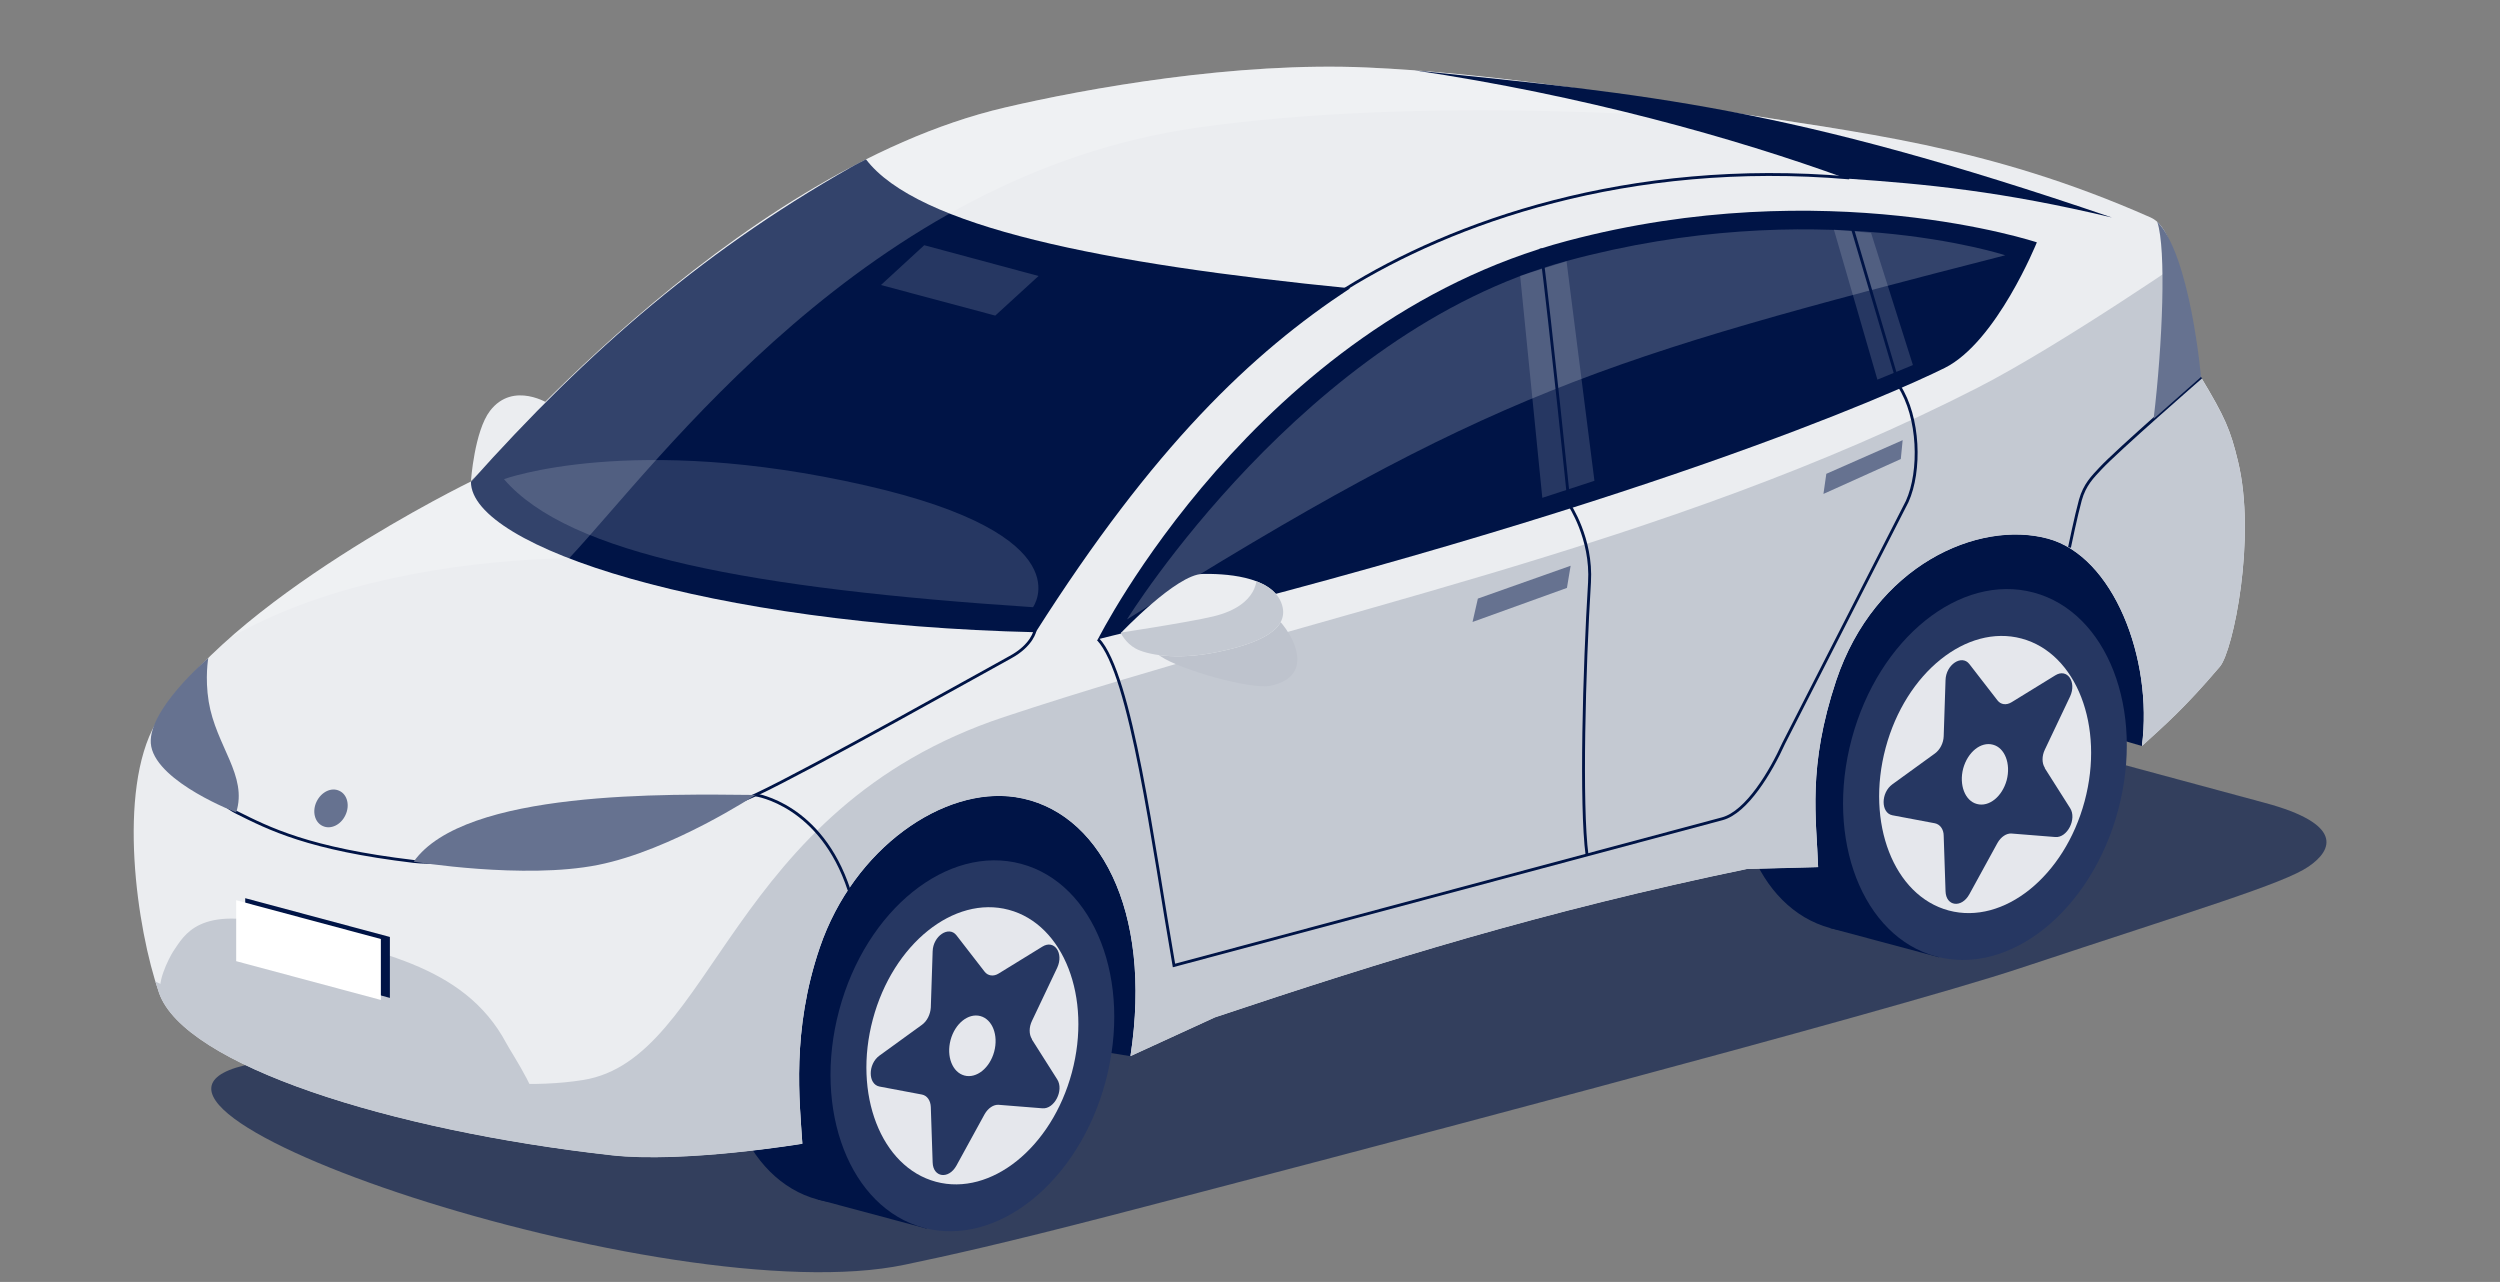
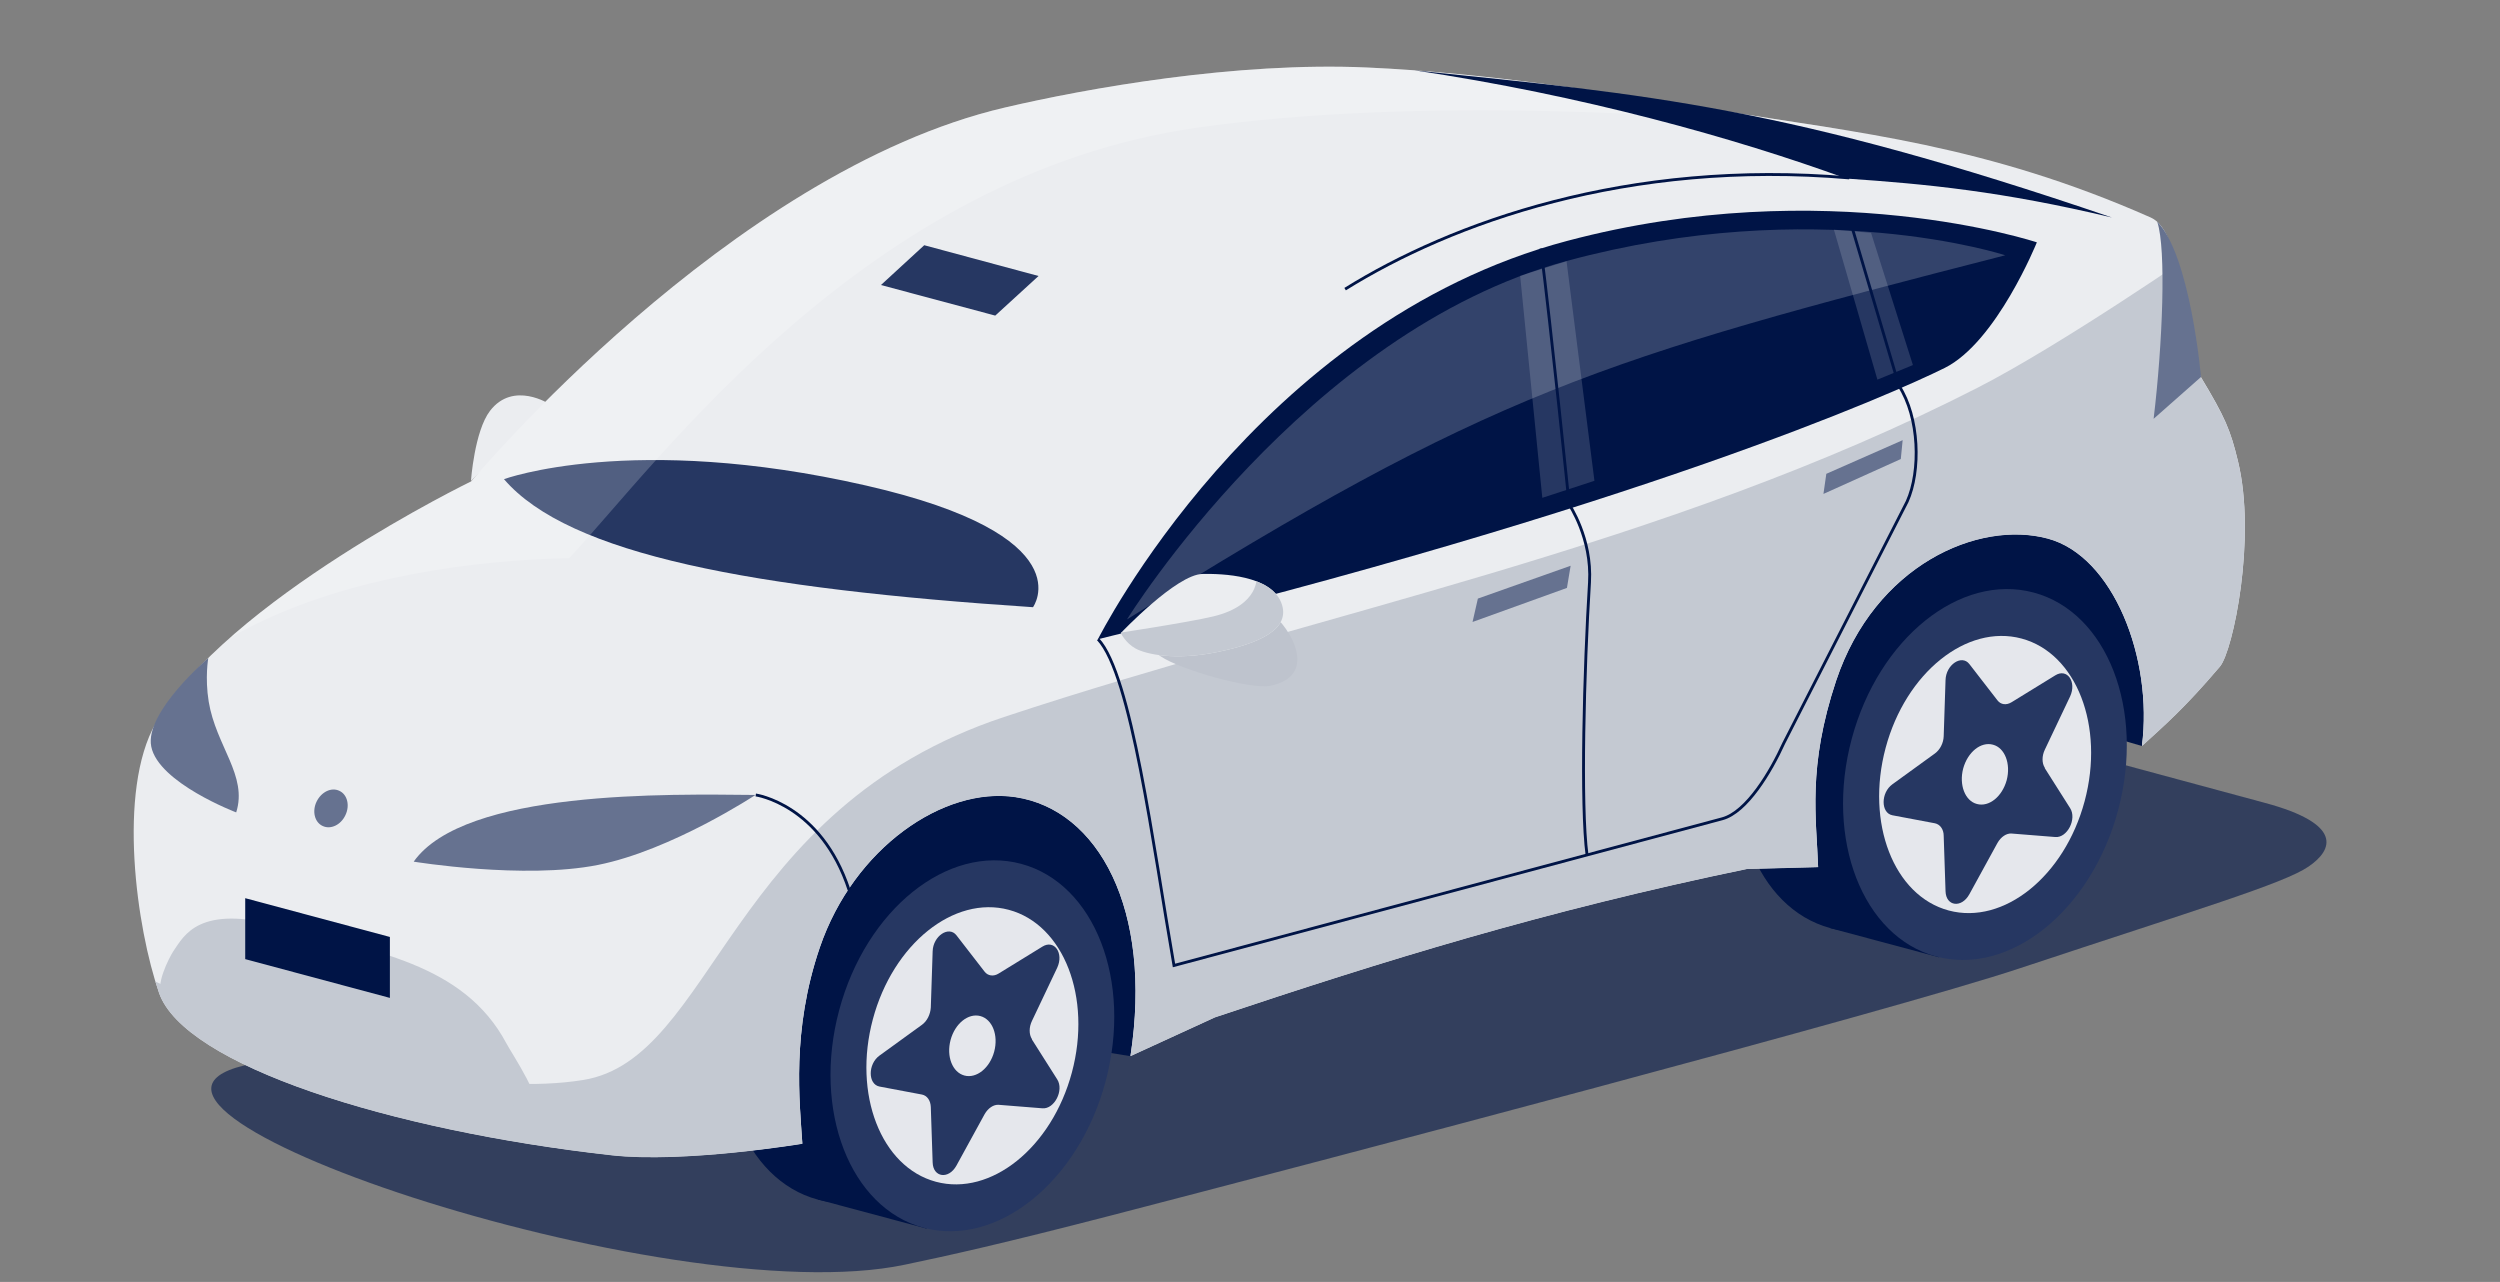
<svg xmlns="http://www.w3.org/2000/svg" id="Layer_1" version="1.1" viewBox="0 0 1218.3 624.7">
  <rect x="0" y="0" width="1218.3" height="624.7" fill="#808080" stroke="none" />
  <defs>
    <style>
      .st0, .st1 {
        fill: none;
      }

      .st1 {
        stroke: #001446;
        stroke-miterlimit: 10;
        stroke-width: 1.4px;
      }

      .st2 {
        fill: #667290;
      }

      .st3 {
        fill: #c4c9d2;
      }

      .st4 {
        clip-path: url(#clippath-1);
      }

      .st5 {
        fill: #ebedf0;
      }

      .st6, .st7 {
        fill: #fff;
      }

      .st8 {
        opacity: .6;
      }

      .st8, .st9 {
        fill: #001446;
      }

      .st10 {
        fill: #263762;
      }

      .st11 {
        fill: #091730;
      }

      .st12 {
        fill: #e5e7ec;
      }

      .st13 {
        fill: #bec3cd;
      }

      .st14 {
        clip-path: url(#clippath);
      }

      .st7 {
        isolation: isolate;
        opacity: .2;
      }
    </style>
    <clipPath id="clippath">
      <path class="st0" d="M1072.7,183.8c-11.8-19.6-7.5-70.2-24.6-77.8-80.2-35.5-143.3-41.4-208.2-51.9-54.7-8.9-115.5-18.6-173.5-21.2-64.1-2.9-137,10.2-176.7,19.5-134.2,31.3-260.1,182.2-260.1,182.2,0,0-119.4,58-153.7,117.8-18.9,33-9.3,100.2,1.6,131.5,12.2,35.2,112.5,67,220.4,79.1,35.4,4,93.1-5.6,93.1-5.6-1.3-20.3-5.4-54.9,8.5-95.6,16.6-48.6,60.5-78.6,95.4-73.3,40.2,6.1,67,54.5,56,126.2l41.2-18.9c82.7-27.7,160.8-51.9,259.2-72.3l34.7-.9c-.8-23.6-5.3-48.6,8.8-90.9,18.9-56.3,69.3-78.3,103.1-69.2,31.9,8.5,51.4,58.4,45.9,101.1,11-10.1,20.4-18,38-38.7,6.4-7.5,17.9-62.7,8.8-100.1-3.7-15.3-6.3-21.4-18.1-41h0Z" />
    </clipPath>
    <clipPath id="clippath-1">
      <path class="st0" d="M546.2,308.5s27.1-28.6,39.8-28.8c9.9-.2,32.9.7,38.3,13.8,5.3,13.1-10.8,20.1-31.3,24.3-20.5,4.2-34.5,1-39.5-1.7-5-2.7-7.3-7.6-7.3-7.6h0Z" />
    </clipPath>
  </defs>
  <path class="st5" d="M267.9,197.1l-38.4,37.3s1.7-24.3,9.3-34.2c11.4-14.8,29.1-3.2,29.1-3.2Z" />
  <path class="st8" d="M951.3,350.2c-37.9-10.2-99.8-10.2-137.7,0L123.3,518.3c-101.3,19,202.7,122.3,317.7,98,21.6-4.5,48-10.4,99.8-23.8,103-26.7,380.3-99.6,443.7-120.7,86.8-28.8,128.4-41.2,140.5-49.5,12.2-8.3,16.7-20.8-21.1-31l-152.6-41.2Z" />
  <g>
    <ellipse class="st9" cx="915.8" cy="363.6" rx="91.9" ry="67.2" transform="translate(327.5 1154) rotate(-75)" />
    <rect class="st9" x="850.4" y="343.3" width="183.8" height="54.8" transform="translate(340.3 1184.9) rotate(-75)" />
  </g>
  <g>
    <ellipse class="st9" cx="422.3" cy="495.8" rx="91.9" ry="67.2" transform="translate(-165.9 775.4) rotate(-75)" />
    <rect class="st9" x="356.9" y="475.5" width="183.8" height="54.8" transform="translate(-153.1 806.2) rotate(-75)" />
  </g>
  <polygon class="st9" points="1044 363.6 940.8 333.6 582.4 442.8 550.9 514.7 410.9 492 422.5 392.4 1024.1 224.8 1051.4 296.6 1044 363.6" />
  <g>
    <g>
      <ellipse class="st11" cx="158.2" cy="429.7" rx="91.9" ry="67.2" transform="translate(-297.8 471.3) rotate(-75)" />
-       <rect class="st11" x="92.8" y="409.4" width="183.8" height="54.8" transform="translate(-285.1 502.1) rotate(-75)" />
    </g>
    <ellipse class="st10" cx="209.7" cy="443.5" rx="91.9" ry="67.2" transform="translate(-273 531.3) rotate(-75)" />
  </g>
  <g>
    <path class="st5" d="M1072.7,183.8c-11.8-19.6-7.5-70.2-24.6-77.8-80.2-35.5-143.3-41.4-208.2-51.9-54.7-8.9-115.5-18.6-173.5-21.2-64.1-2.9-137,10.2-176.7,19.5-134.2,31.3-260.1,182.2-260.1,182.2,0,0-119.4,58-153.7,117.8-18.9,33-9.3,100.2,1.6,131.4,12.2,35.2,112.5,67,220.4,79.1,35.4,4,93.1-5.6,93.1-5.6-1.3-20.3-5.4-54.9,8.5-95.6,16.6-48.6,60.5-78.6,95.4-73.3,40.2,6.1,67,54.5,56,126.2l41.2-18.9c82.7-27.7,160.8-51.9,259.2-72.3l34.7-.9c-.8-23.6-5.3-48.6,8.8-90.9,18.9-56.3,69.3-78.3,103.1-69.2,31.9,8.5,51.4,58.4,45.9,101.1,11-10.1,20.4-18,38-38.7,6.4-7.5,17.9-62.7,8.8-100.1-3.7-15.3-6.3-21.4-18.1-41h0Z" />
    <g class="st14">
      <g>
-         <path class="st9" d="M657.9,140.5c-120-11.9-211-29.9-236-63-77,42.4-135.6,93.7-192.4,157.3,0,31.9,116.1,69.6,275.2,73.3,57.5-90.5,105.2-136,153.1-167.5h0Z" />
        <path class="st10" d="M245.6,233.5c31.6,36.9,121.5,53.4,257.8,62.4,0,0,25.4-34.9-81.4-59.3-113.9-26-176.4-3.1-176.4-3.1h0Z" />
        <polygon class="st10" points="429.3 138.9 485 153.8 506.1 134.5 450.4 119.5 429.3 138.9" />
        <path class="st3" d="M30.8,510l14.3-46.6s144.9,78,239.1,62.9c63.8-10.3,70.1-132.1,205.1-176.9,152.3-50.5,322.2-82.6,474.5-160.5,41.6-21.3,108.7-67.8,108.7-67.8l78.7,2.4,67,302.4-885.3,198.7L30.8,510Z" />
        <path class="st7" d="M44.8,426c-4-120.9,138.3-152.1,232.6-154,43.8-46.8,144.9-186.9,306.2-209.8,108.3-15.3,240.7-6.4,311.5.5l-50.5-48.2L715,0l-267,37.7L0,353.1l44.8,72.9Z" />
      </g>
    </g>
  </g>
  <g>
    <ellipse class="st10" cx="473.8" cy="509.6" rx="91.8" ry="67.2" transform="translate(-141 835.4) rotate(-75)" />
    <ellipse class="st12" cx="473.8" cy="509.6" rx="68.6" ry="50.2" transform="translate(-141 835.4) rotate(-75)" />
    <path class="st10" d="M502.9,506.6l12.3,19.4c3.4,5.3-1.4,14.6-7.2,14.1l-21.3-1.7c-2.5-.2-5.2,1.6-6.9,4.6l-13.7,25c-3.8,6.9-11.4,5.8-11.6-1.5l-.9-27c-.1-3.2-1.8-5.6-4.3-6.1l-20.7-3.9c-5.7-1.1-5.7-11,0-15.1l20.7-15c2.5-1.8,4.1-5.1,4.3-8.4l.9-27.4c.2-7.5,7.9-12.6,11.6-7.8l13.7,17.7c1.6,2.1,4.4,2.5,6.9.9l21.3-13.1c5.8-3.6,10.5,3.2,7.2,10.3l-12.3,25.9c-1.5,3.1-1.5,6.6,0,8.9h0Z" />
    <ellipse class="st12" cx="473.8" cy="509.6" rx="15" ry="11" transform="translate(-141 835.4) rotate(-75)" />
  </g>
  <g>
    <ellipse class="st10" cx="967.3" cy="377.4" rx="91.8" ry="67.2" transform="translate(352.4 1214.1) rotate(-75)" />
    <ellipse class="st12" cx="967.3" cy="377.4" rx="68.6" ry="50.2" transform="translate(352.5 1214.1) rotate(-75)" />
    <path class="st10" d="M996.5,374.4l12.3,19.4c3.4,5.3-1.4,14.6-7.2,14.1l-21.3-1.7c-2.5-.2-5.2,1.6-6.9,4.6l-13.7,25c-3.8,6.9-11.4,5.9-11.6-1.5l-.9-27c0-3.2-1.8-5.6-4.3-6.1l-20.7-3.9c-5.7-1.1-5.7-11,0-15.1l20.7-15c2.5-1.8,4.2-5.1,4.3-8.4l.9-27.4c.2-7.5,7.9-12.6,11.6-7.8l13.7,17.7c1.6,2.1,4.3,2.5,6.9.9l21.3-13.1c5.8-3.6,10.5,3.2,7.2,10.3l-12.3,25.9c-1.5,3.1-1.5,6.6,0,8.9h0Z" />
    <path class="st12" d="M956.7,374.5c-2.1,8,.9,15.8,6.7,17.3,5.9,1.6,12.3-3.6,14.5-11.6,2.1-8-.9-15.8-6.7-17.3-5.9-1.6-12.3,3.6-14.5,11.6Z" />
  </g>
  <path class="st9" d="M535.1,311.5c263.2-64.2,387.6-119.8,412.6-132.2,25.3-12.6,44.9-61.2,44.9-61.2,0,0-102.8-34.2-228.9-.7-151.6,40.2-228.7,194.2-228.7,194.2h0Z" />
  <polygon class="st10" points="914.9 185 932.2 177.9 911.8 113.5 893.7 111.9 914.9 185" />
  <polygon class="st10" points="740.8 134.4 751.6 242.6 777 234.3 763.4 127.3 740.8 134.4" />
  <path class="st3" d="M259.2,539.7c7.3-.8-10-26.6-12.4-31.2-20.9-39.3-65.3-45-109.9-57.1-40-10.8-47.1,4.4-52.4,12.1-2,3-9.7,18-4.9,21.7,11.1,8.6,36.6,19.7,73.6,30.3,40,11.5,97.6,25.1,106.1,24.2h0Z" />
  <g>
    <polygon class="st9" points="119.5 467.4 190 486.3 190 456.6 119.5 437.7 119.5 467.4" />
-     <polygon class="st6" points="115.1 468.4 185.6 487.3 185.6 457.6 115.1 438.7 115.1 468.4" />
  </g>
  <path class="st9" d="M899.7,87c-54.3-19.8-128.8-40.6-210.3-52.7,114.6,11.8,181.1,17.5,339.8,71.7-53.7-12.8-90.2-16.3-129.6-19h0Z" />
  <path class="st2" d="M168.3,397.3c-2.2,4.7-7.2,7.1-11.1,5.2-3.9-1.8-5.2-7.2-2.9-11.9s7.2-7.1,11.1-5.2c3.9,1.8,5.2,7.2,2.9,11.9Z" />
  <path class="st7" d="M549.3,301.8c177-110.9,230.8-126.8,427.9-177.4,0,0-92.1-30.2-213.8,2.8-127.5,34.6-214.1,174.5-214.1,174.5h0Z" />
  <g>
    <g>
      <path class="st1" d="M750.9,121.1c4.8,37,13.8,124.8,13.8,124.8,0,0,11.2,16.4,9.9,37.9-2.6,42.1-4.4,109-1.2,132.9" />
      <path class="st1" d="M535.1,311.5c16.2,17.2,26.7,99.9,37,159l267.2-71.5c11.9-3.2,23.6-22.8,30-36.9l60.1-117.7c6.7-14.8,6-41.1-4-56.4l-24.3-82.1" />
-       <path class="st1" d="M1072.7,183.8s-41.3,36-49.2,44.6c-3.6,3.9-7.6,7.7-9.7,15.3-2.1,7.6-5.3,23.1-5.3,23.1" />
      <path class="st1" d="M368.3,387.4s31.8,4.5,45.5,46.4" />
    </g>
    <path class="st1" d="M655.5,140.9c51.7-32.2,137.5-63.5,245.7-54.2" />
-     <path class="st1" d="M504.4,307.2s-1.2,7.2-12.1,13.1c-12.1,6.6-97.7,54.7-124,67-33.1,15.5-137.5,36-166.7,32.5-51.3-6.1-70.5-16-86.5-24-17.5-8.7-32.9-46-24.4-54.9" />
  </g>
  <polygon class="st2" points="720.2 291.7 765.4 275.7 763.6 286.5 717.6 303.1 720.2 291.7" />
  <polygon class="st2" points="890 230.9 927.2 214.5 926.3 223.7 888.6 240.7 890 230.9" />
  <path class="st2" d="M115.1,395.9c5.7-17.9-9.8-32.2-13.4-54-1.9-11.8-.2-21.2-.2-21.2,0,0-31.1,26.4-27.8,43.1,3.5,17.7,41.4,32.1,41.4,32.1h0Z" />
  <path class="st2" d="M368.3,387.4c-42.4-.4-141.9-2.6-166.7,32.5,0,0,53.8,8.8,89.8,1.6,36-7.2,76.9-34.2,76.9-34.2h0Z" />
  <path class="st2" d="M1051.3,108.2c4.4,13.2,2.6,59.4-1.8,95.9l23.1-20.4s-5.2-59.2-21.3-75.6h0Z" />
  <g>
    <path class="st13" d="M560.3,312.9s-3.5.9,5.4,7c9.7,6.6,43.9,16.2,53.3,14.3,26.7-5.4,5.8-33.6-.7-35.8-16-5.4-10.9-9.2-16.3-8.9-5.4.3-41.7,23.4-41.7,23.4h0Z" />
    <g>
      <path class="st5" d="M546.2,308.5s27.1-28.6,39.8-28.8c9.9-.2,32.9.7,38.3,13.8,5.3,13.1-10.8,20.1-31.3,24.3-20.5,4.2-34.5,1-39.5-1.7-5-2.7-7.3-7.6-7.3-7.6h0Z" />
      <g class="st4">
        <path class="st3" d="M612.4,280.7s1.8,14.2-21.2,19.7c-11.9,2.9-49.7,8.6-49.7,8.6l9.2,16.7,75.9,1.4,9.8-32.7-13.9-18.7-10.2,5h0Z" />
      </g>
    </g>
  </g>
</svg>